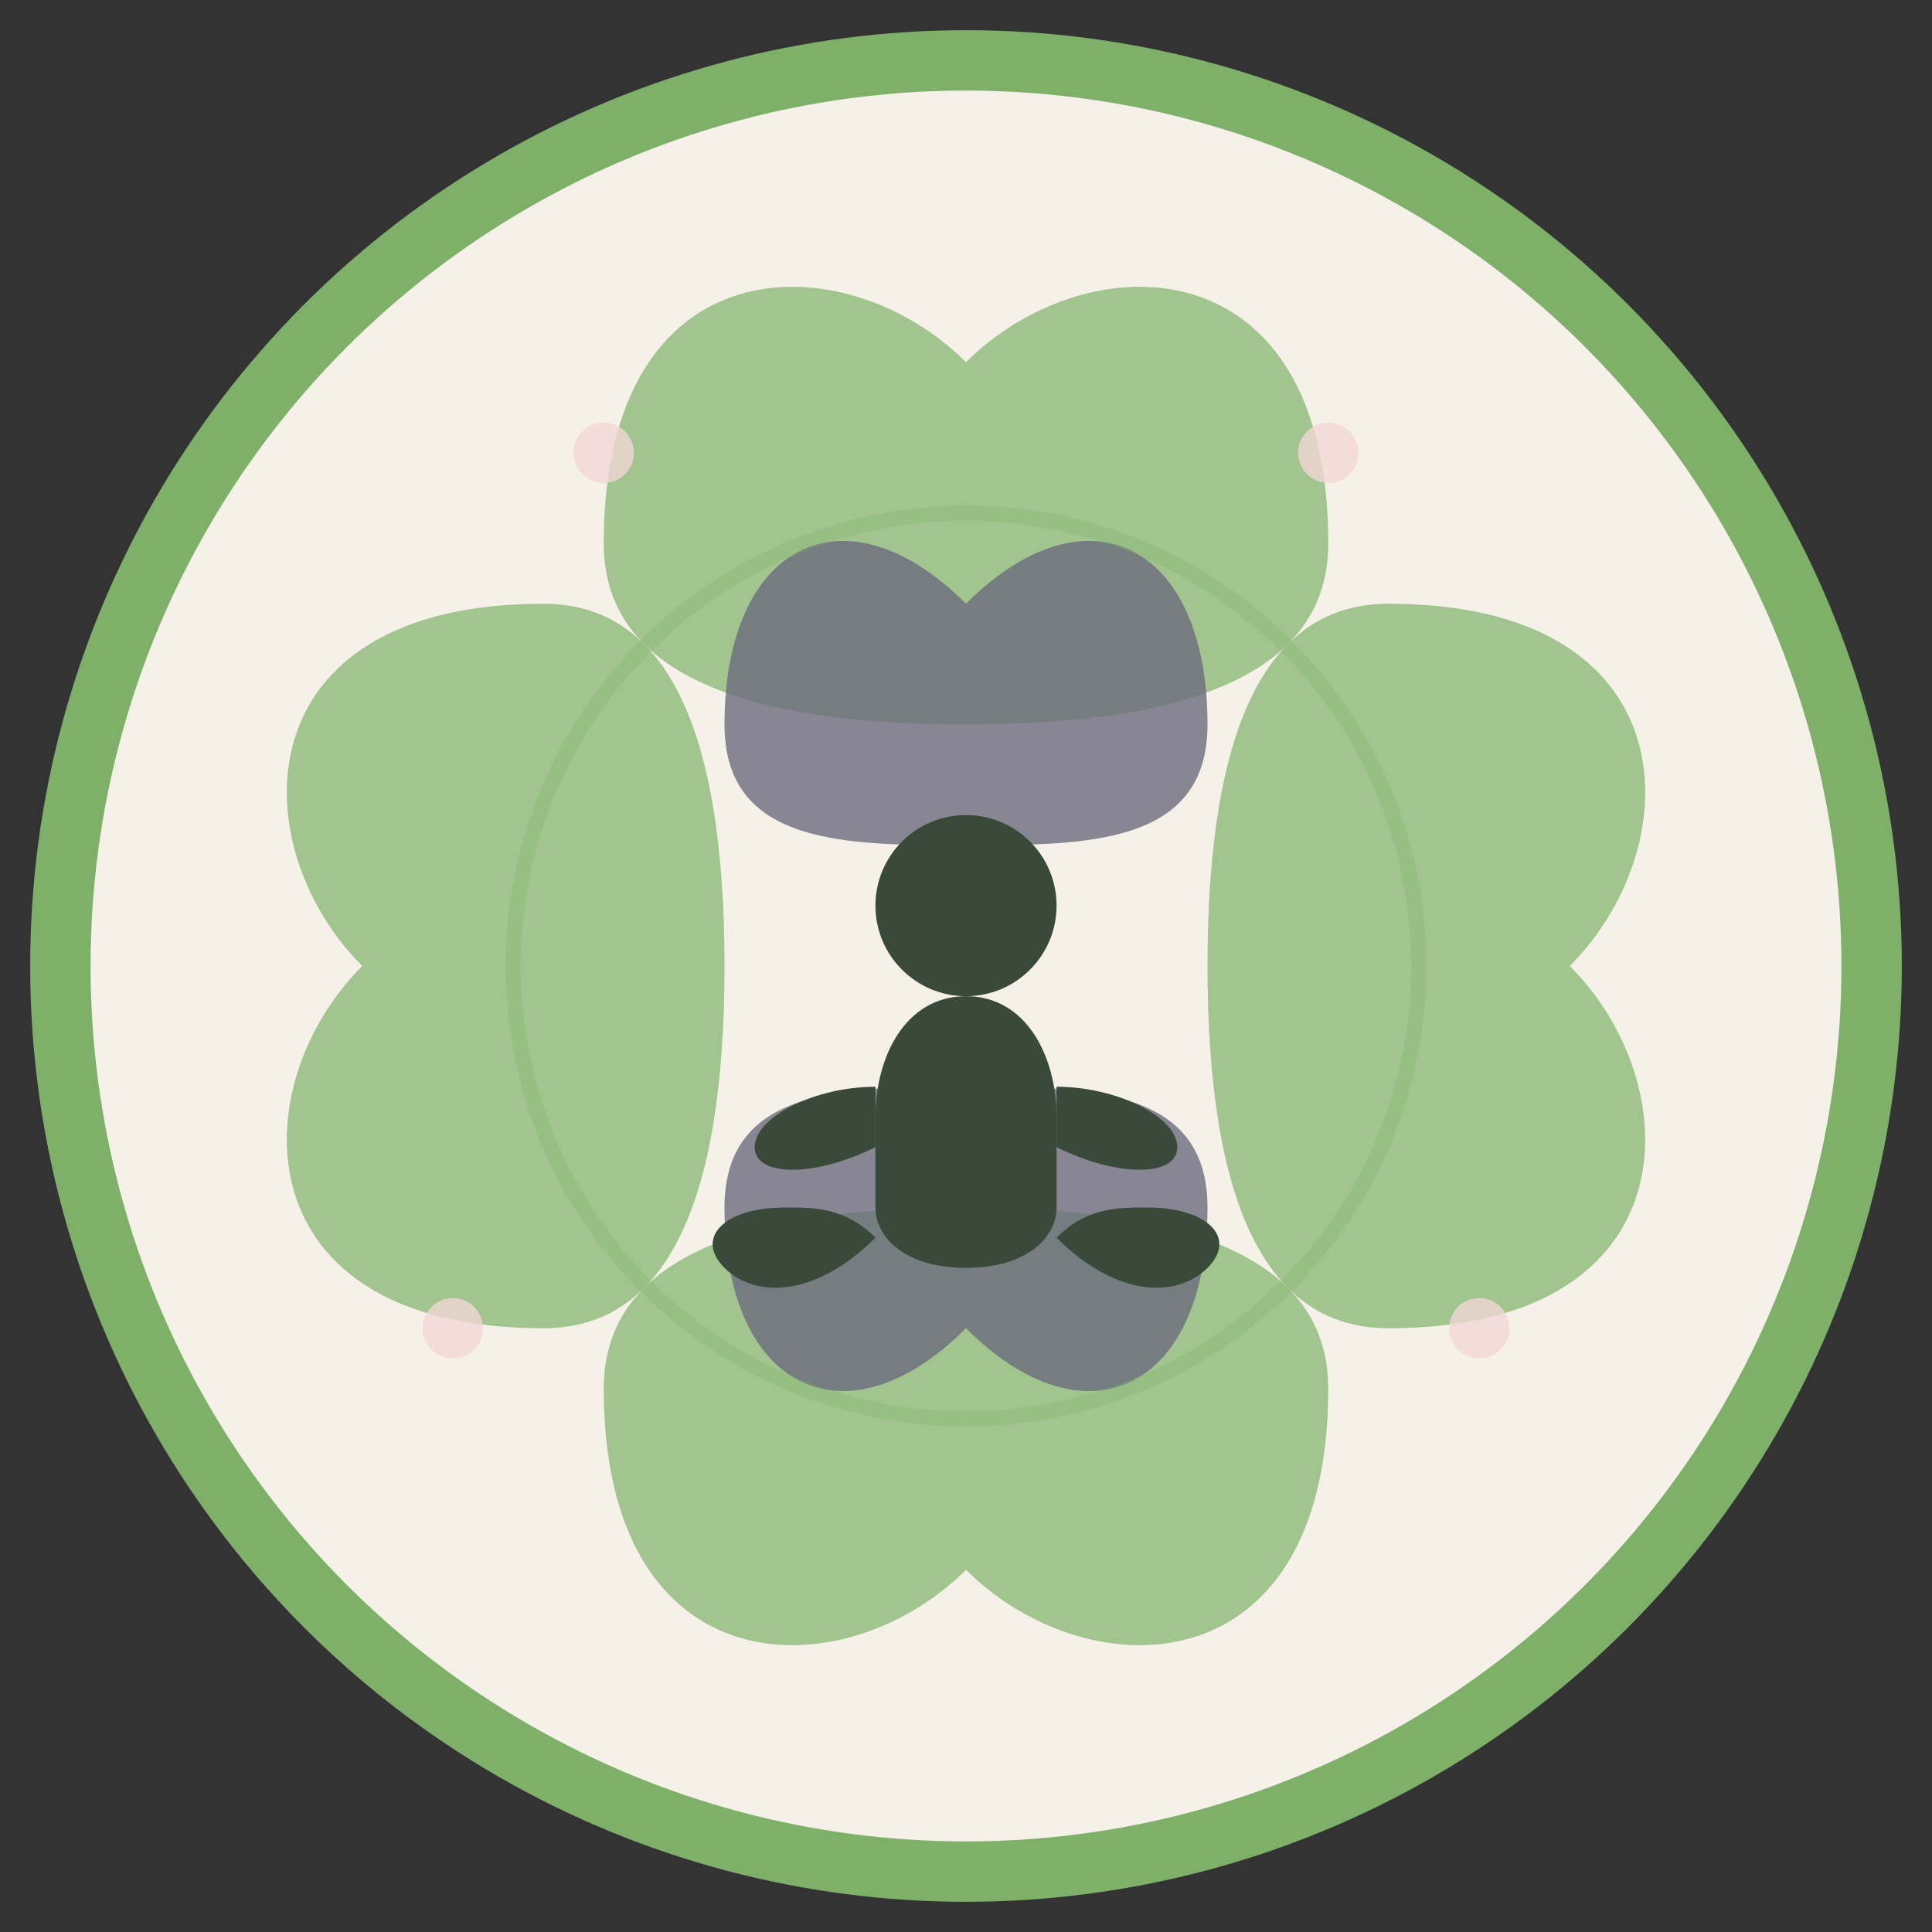
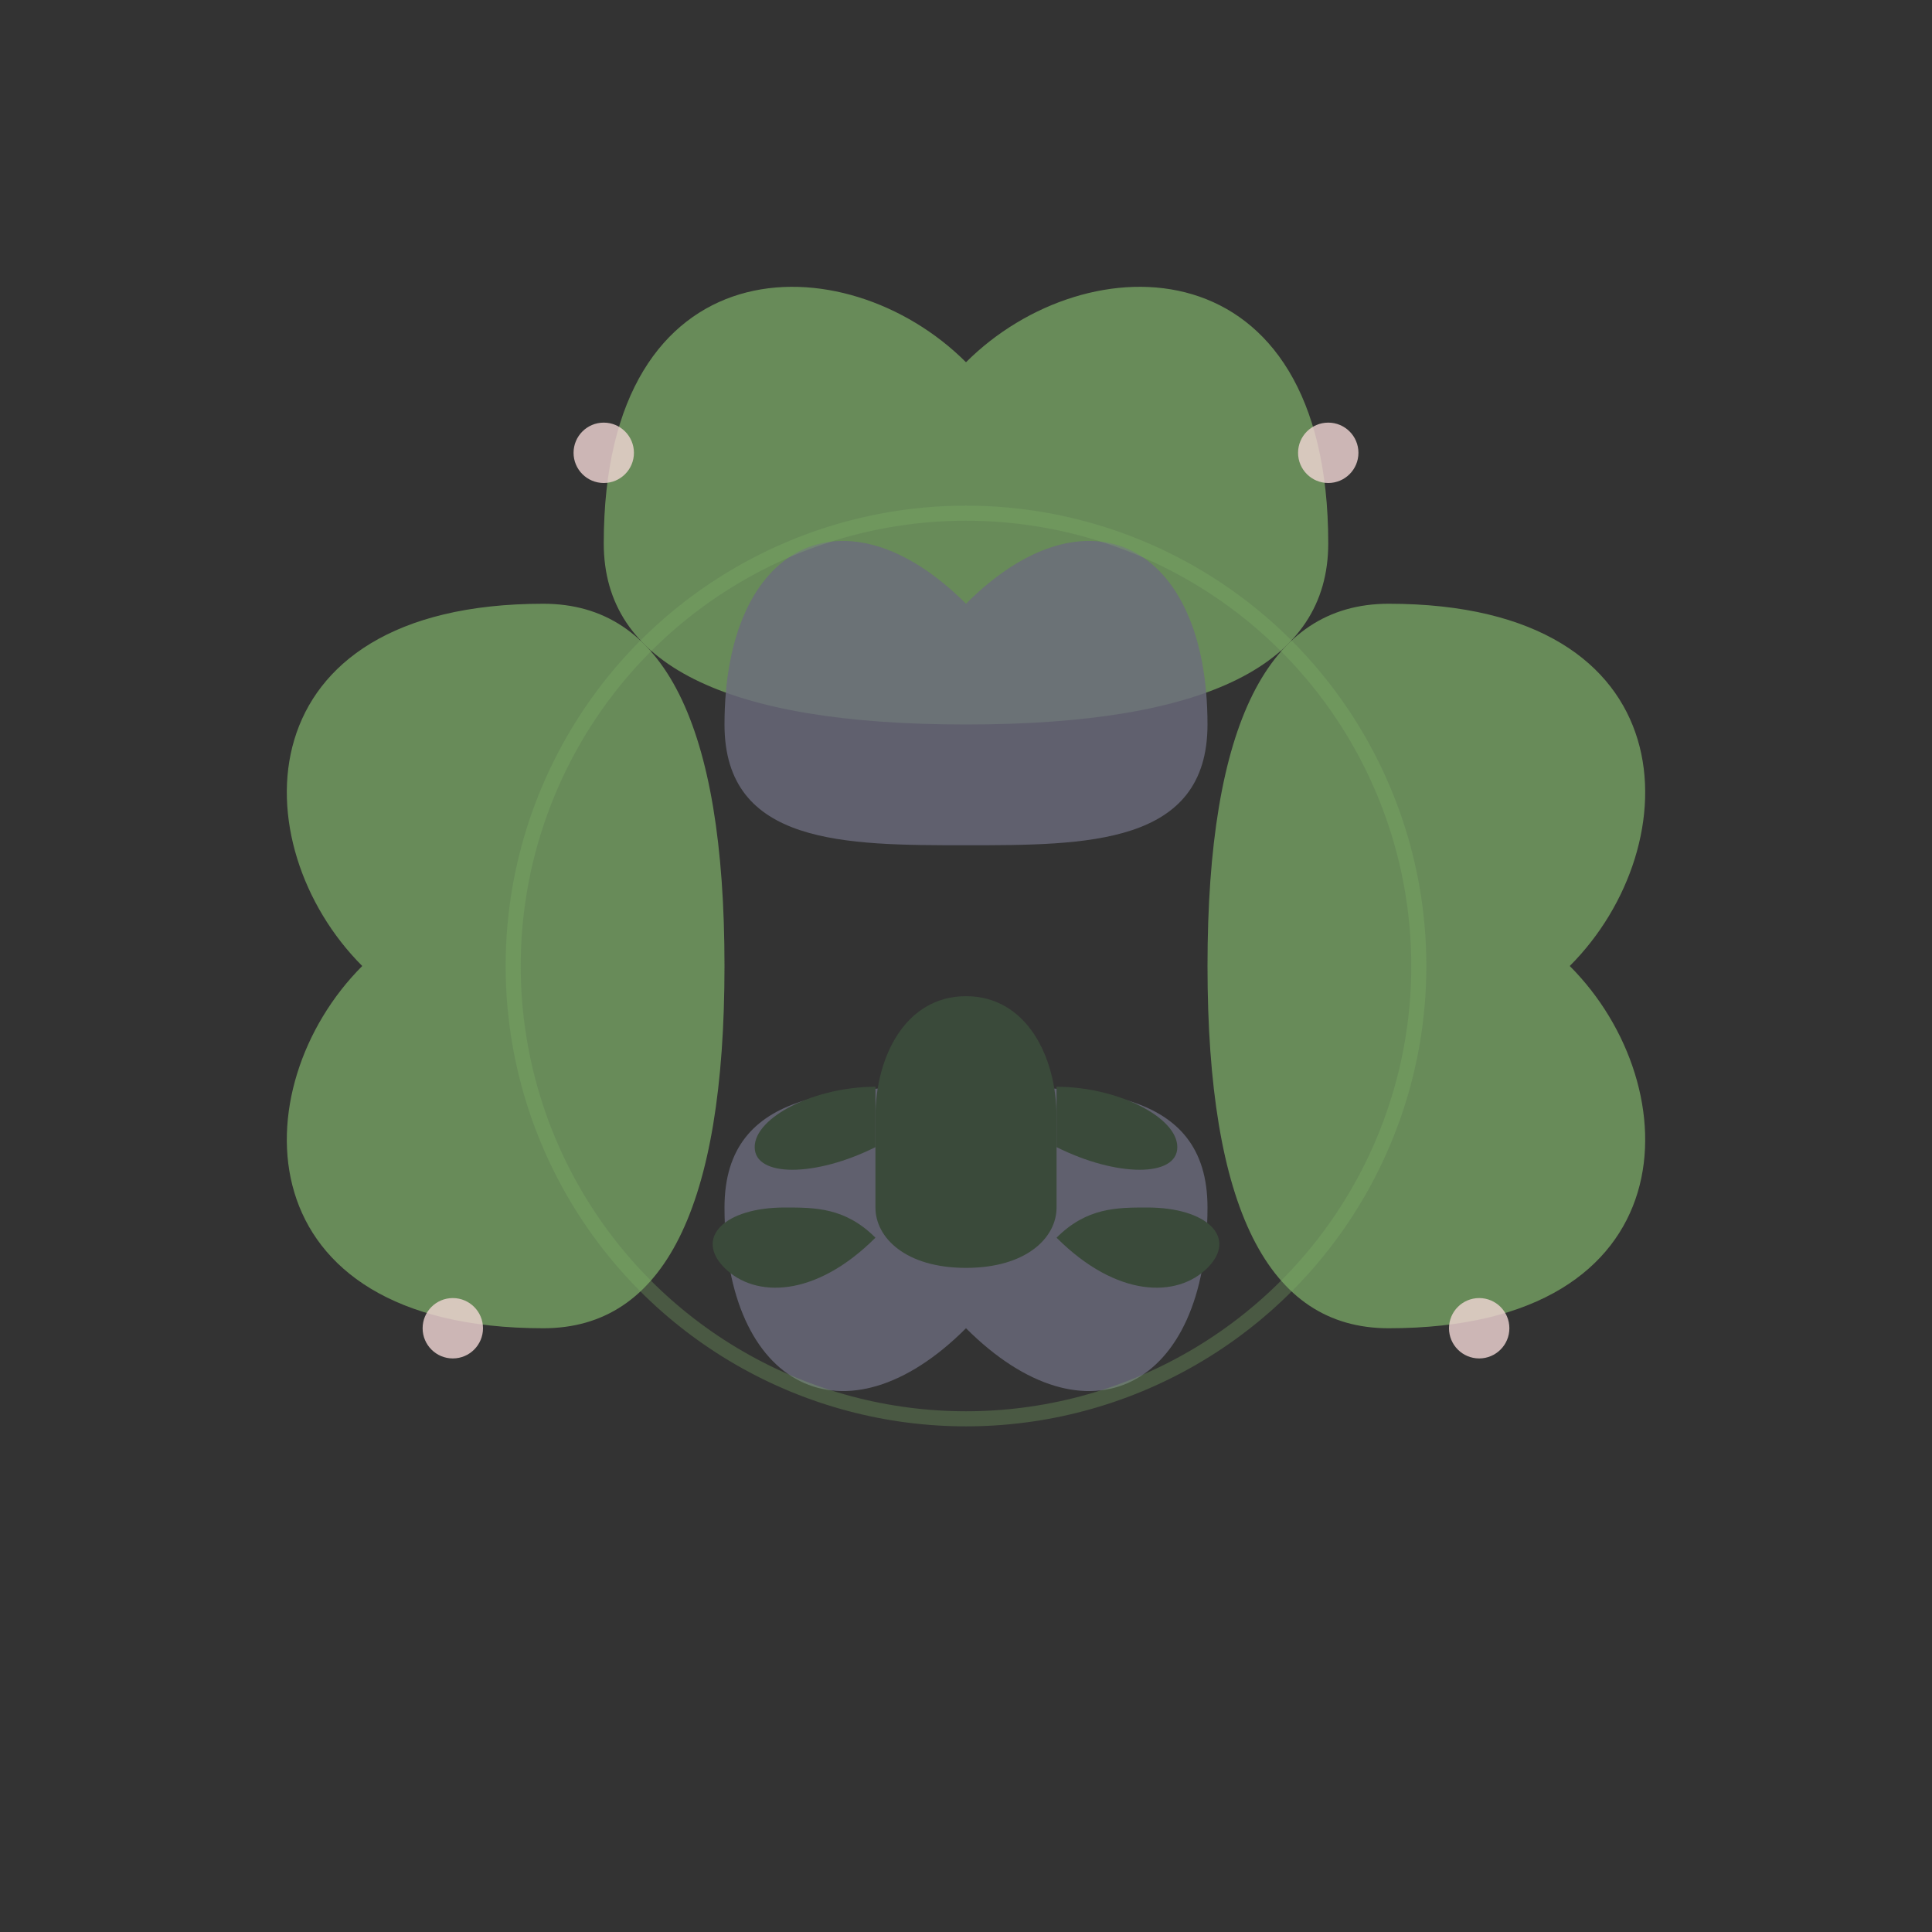
<svg xmlns="http://www.w3.org/2000/svg" viewBox="0 0 64 64" width="64" height="64">
  <rect x="0" y="0" width="64" height="64" fill="#333333" stroke="none" />
-   <circle cx="32" cy="32" r="30" fill="#F5F1E8" stroke="#7FB069" stroke-width="2" />
  <g fill="#7FB069" opacity="0.7">
    <path d="M32 12 C28 8, 20 8, 20 18 C20 22, 24 24, 32 24 C40 24, 44 22, 44 18 C44 8, 36 8, 32 12 Z" />
-     <path d="M32 52 C28 56, 20 56, 20 46 C20 42, 24 40, 32 40 C40 40, 44 42, 44 46 C44 56, 36 56, 32 52 Z" />
    <path d="M12 32 C8 28, 8 20, 18 20 C22 20, 24 24, 24 32 C24 40, 22 44, 18 44 C8 44, 8 36, 12 32 Z" />
    <path d="M52 32 C56 28, 56 20, 46 20 C42 20, 40 24, 40 32 C40 40, 42 44, 46 44 C56 44, 56 36, 52 32 Z" />
  </g>
  <g fill="#6B6B7D" opacity="0.8">
    <path d="M32 20 C36 16, 40 18, 40 24 C40 28, 36 28, 32 28 Z" />
    <path d="M32 20 C28 16, 24 18, 24 24 C24 28, 28 28, 32 28 Z" />
    <path d="M32 44 C36 48, 40 46, 40 40 C40 36, 36 36, 32 36 Z" />
    <path d="M32 44 C28 48, 24 46, 24 40 C24 36, 28 36, 32 36 Z" />
  </g>
  <g fill="#3A4A3A">
-     <circle cx="32" cy="30" r="3" />
    <path d="M32 33 C30 33, 29 35, 29 37 L29 40 C29 41, 30 42, 32 42 C34 42, 35 41, 35 40 L35 37 C35 35, 34 33, 32 33 Z" />
    <path d="M29 36 C27 36, 25 37, 25 38 C25 39, 27 39, 29 38 Z" />
    <path d="M35 36 C37 36, 39 37, 39 38 C39 39, 37 39, 35 38 Z" />
    <path d="M29 41 C27 43, 25 43, 24 42 C23 41, 24 40, 26 40 C27 40, 28 40, 29 41 Z" />
    <path d="M35 41 C37 43, 39 43, 40 42 C41 41, 40 40, 38 40 C37 40, 36 40, 35 41 Z" />
  </g>
  <g fill="#F2D7D5">
    <circle cx="20" cy="15" r="1" opacity="0.8" />
    <circle cx="44" cy="15" r="1" opacity="0.8" />
    <circle cx="15" cy="44" r="1" opacity="0.8" />
    <circle cx="49" cy="44" r="1" opacity="0.8" />
  </g>
  <circle cx="32" cy="32" r="15" fill="none" stroke="#7FB069" stroke-width="0.5" opacity="0.3" />
</svg>